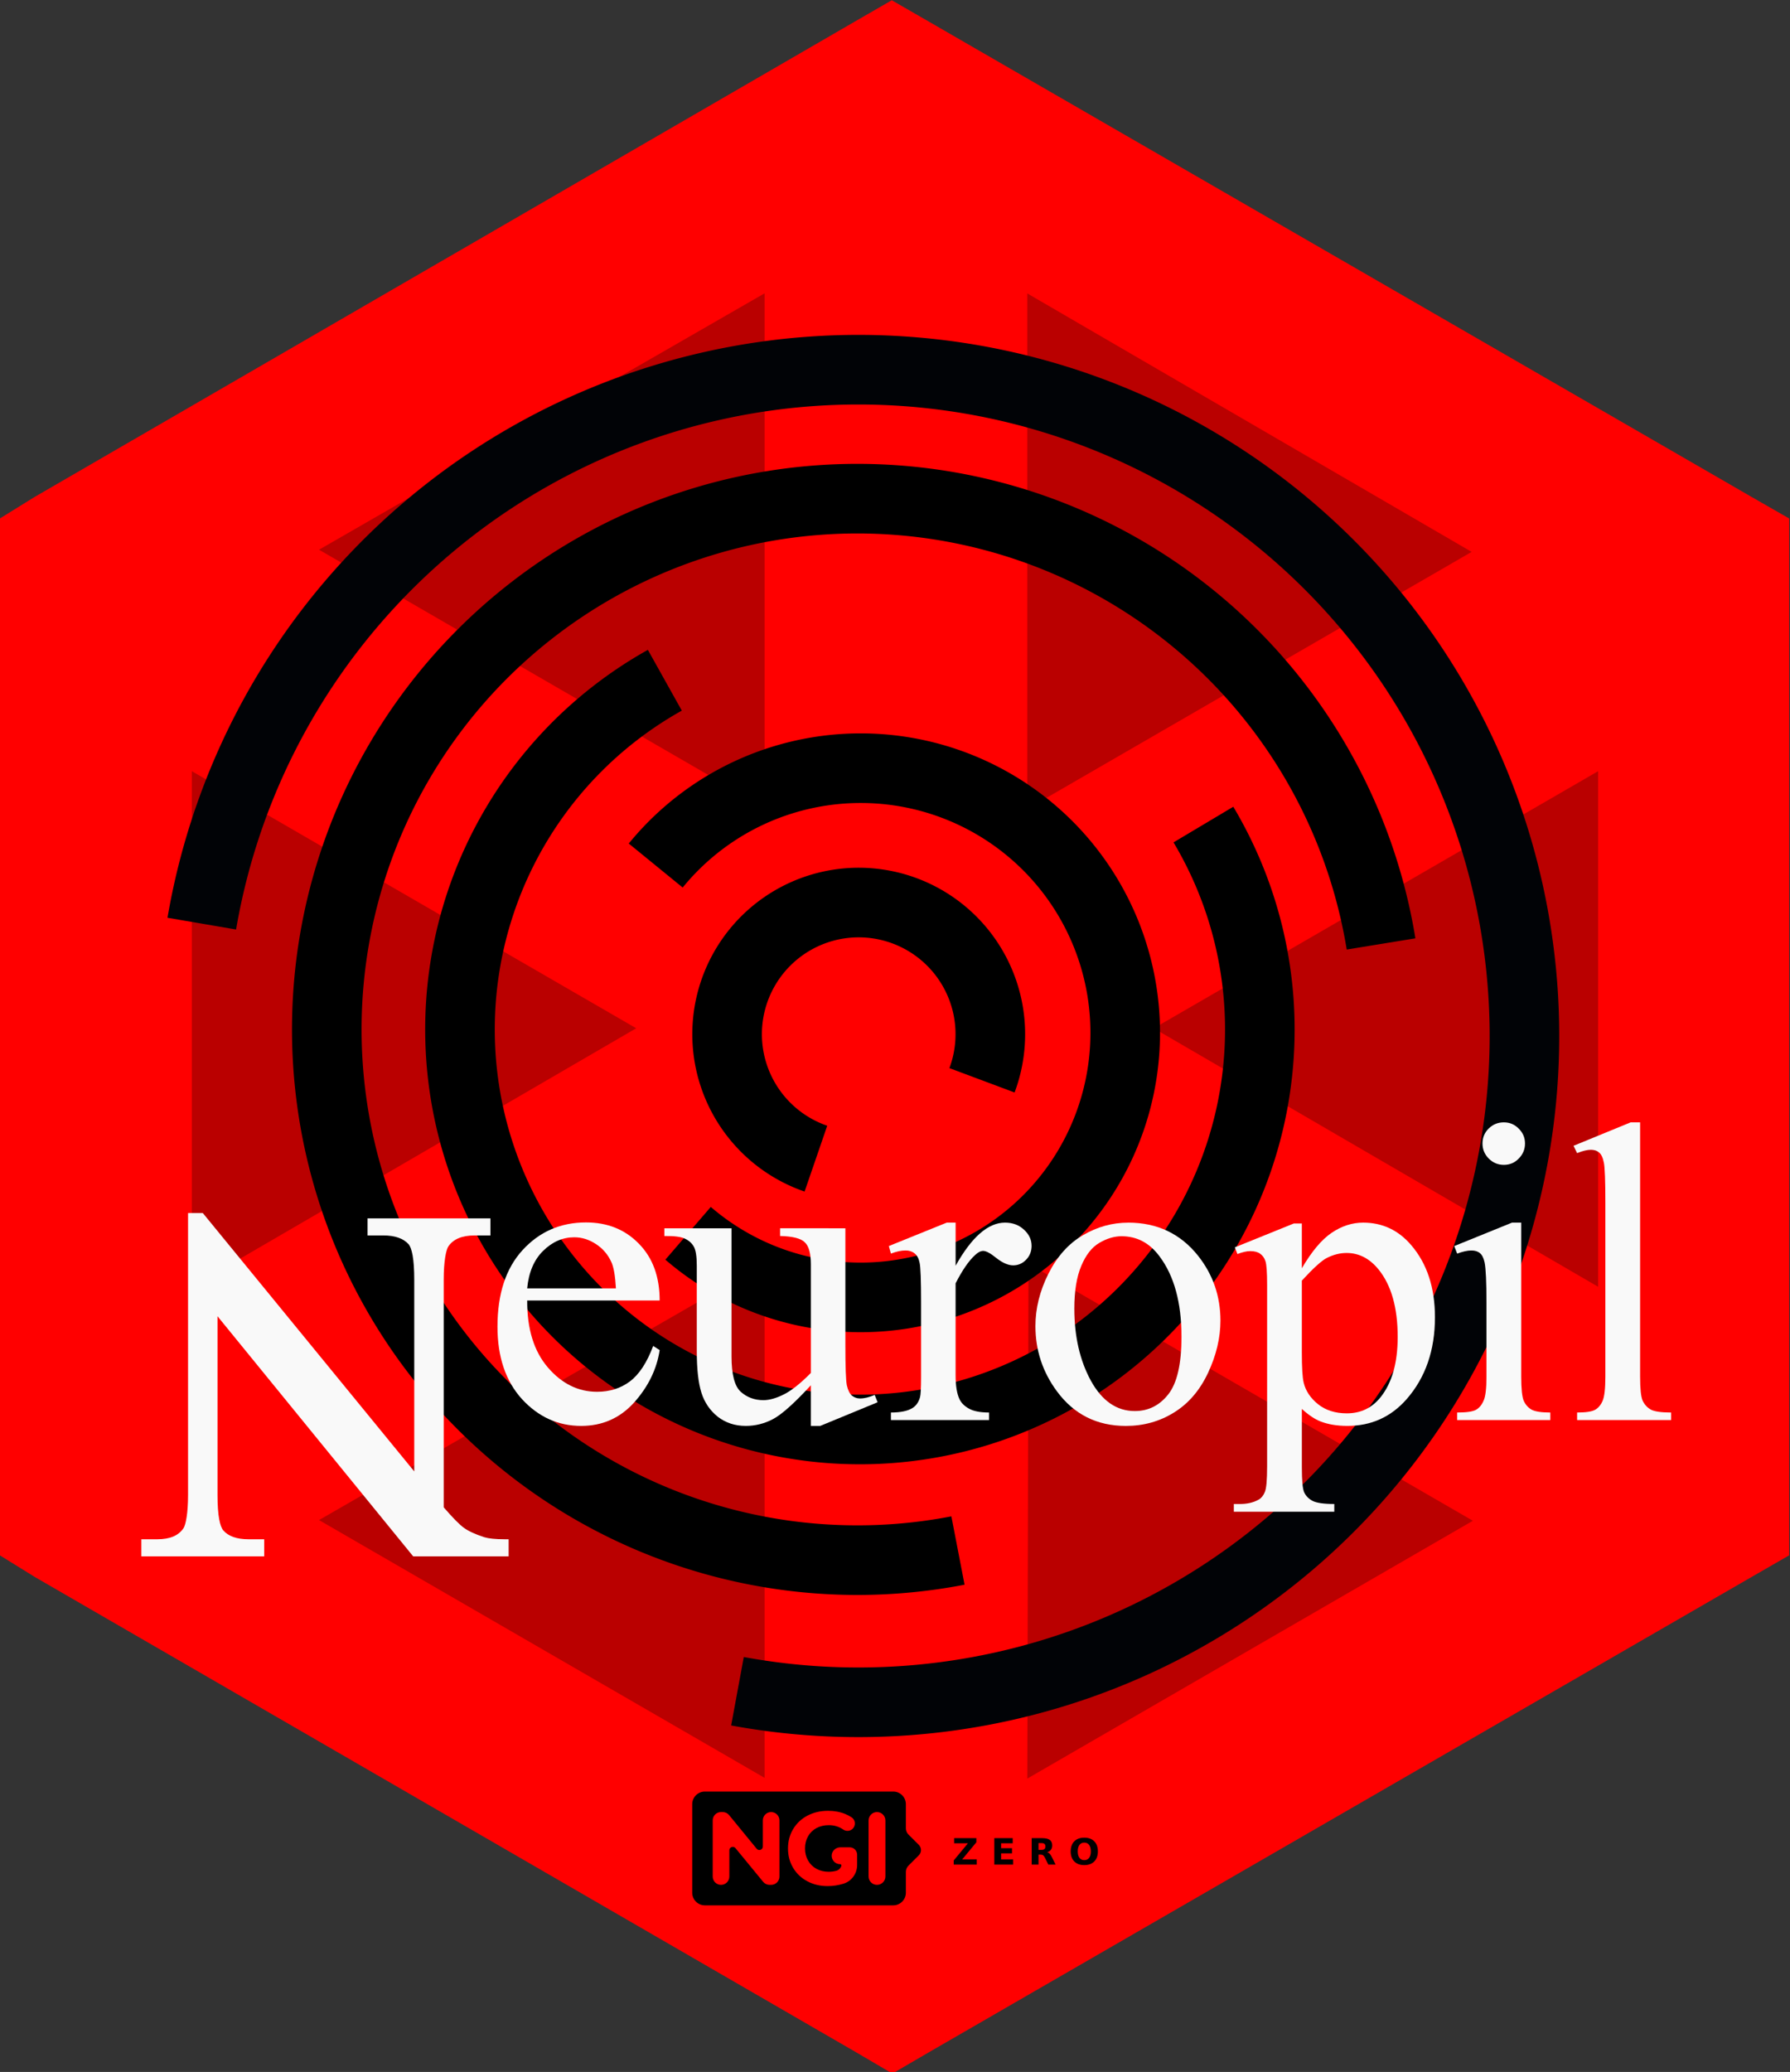
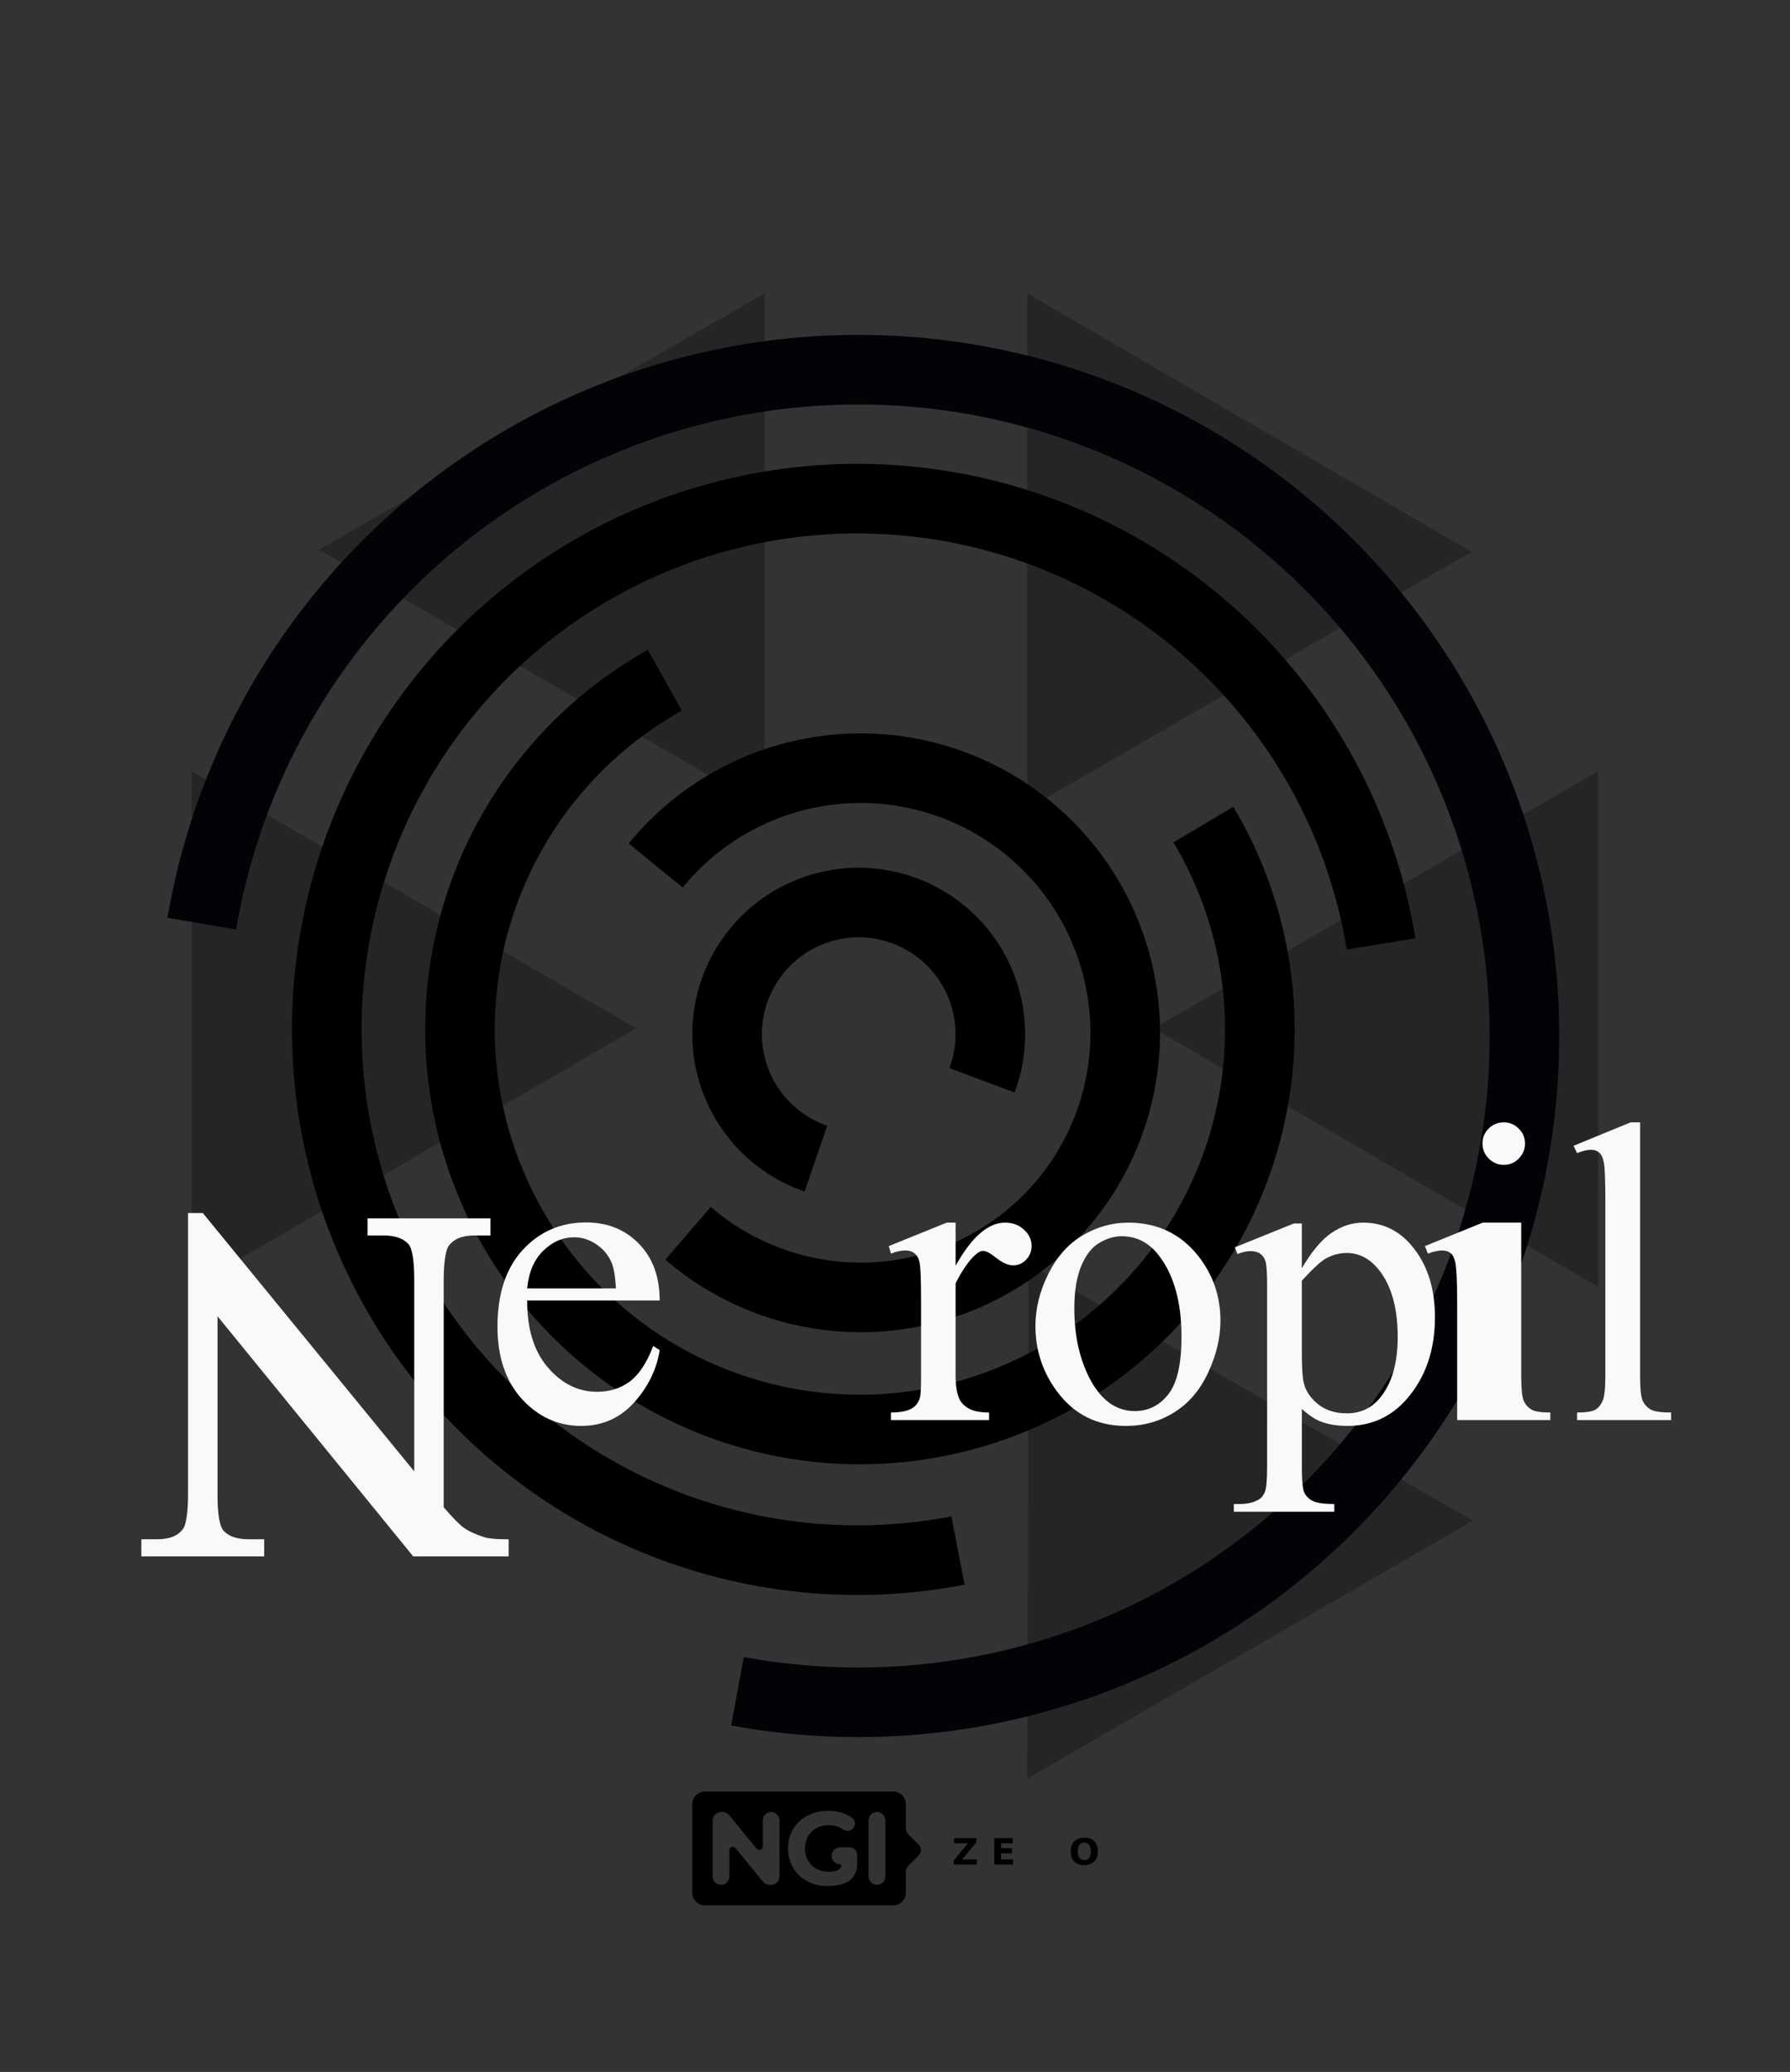
<svg xmlns="http://www.w3.org/2000/svg" xmlns:ns1="http://sodipodi.sourceforge.net/DTD/sodipodi-0.dtd" xmlns:ns2="http://www.inkscape.org/namespaces/inkscape" xmlns:xlink="http://www.w3.org/1999/xlink" width="43.9mm" height="50.8mm" viewBox="0 0 43.9 50.8" version="1.1" id="svg5" ns1:docname="neuropil.hex.svg" ns2:version="1.3.2 (091e20ef0f, 2023-11-25)" xml:space="preserve">
  <rect x="0" y="0" width="43.9" height="50.8" fill="#333333" stroke="none" />
  <ns1:namedview id="namedview8" pagecolor="#ffffff" bordercolor="#666666" borderopacity="1.0" ns2:pageshadow="2" ns2:pageopacity="0.0" ns2:pagecheckerboard="0" ns2:document-units="mm" showgrid="false" fit-margin-top="0" fit-margin-left="0" fit-margin-right="0" fit-margin-bottom="0" ns2:zoom="2.8284271" ns2:cx="80.610173" ns2:cy="86.974134" ns2:window-width="1143" ns2:window-height="1390" ns2:window-x="0" ns2:window-y="0" ns2:window-maximized="0" ns2:current-layer="svg5" ns2:showpageshadow="2" ns2:deskcolor="#d1d1d1" showguides="false" />
  <defs id="defs2">
    <linearGradient gradientUnits="userSpaceOnUse" y2="161.629" x2="79.058" y1="157.91" x1="100.54" id="linearGradient884" xlink:href="#linearGradient880" />
    <linearGradient id="linearGradient880">
      <stop id="stop876" offset="0" style="stop-color:#784421;stop-opacity:1;" />
      <stop id="stop878" offset="1" style="stop-color:#784421;stop-opacity:0;" />
    </linearGradient>
    <linearGradient gradientUnits="userSpaceOnUse" y2="187.636" x2="162.188" y1="188.576" x1="188.859" id="linearGradient1106" xlink:href="#linearGradient880" />
    <linearGradient gradientUnits="userSpaceOnUse" y2="208.925" x2="-1.883" y1="261.788" x1="-1.883" id="linearGradient1408-6" xlink:href="#linearGradient1406" />
    <linearGradient id="linearGradient1406">
      <stop id="stop1402" offset="0" style="stop-color:#000000;stop-opacity:1;" />
      <stop id="stop1404" offset="1" style="stop-color:#000000;stop-opacity:0;" />
    </linearGradient>
    <radialGradient gradientUnits="userSpaceOnUse" gradientTransform="matrix(1,0,0,1.464,0,-64.581)" r="56.134" fy="127.046" fx="140.49" cy="127.046" cx="140.49" id="radialGradient1608" xlink:href="#linearGradient1606" />
    <linearGradient id="linearGradient1606">
      <stop id="stop1602" offset="0" style="stop-color:#fdbc5c;stop-opacity:1" />
      <stop id="stop1604" offset="1" style="stop-color:#fdd08c;stop-opacity:0;" />
    </linearGradient>
    <linearGradient gradientUnits="userSpaceOnUse" y2="276.31" y1="233.23" x2="529.53" x1="479.79" id="d">
      <stop id="stop16254" stop-color="#fff" offset="0" />
      <stop id="stop16256" stop-opacity="0" stop-color="#fff" offset="1" />
    </linearGradient>
    <clipPath id="c">
      <path id="path16259" fill="#009688" fill-rule="evenodd" d="m 503.51,222.01 c -20.04,0 -36.286,16.246 -36.286,36.286 0,1.925 0.151,3.814 0.44,5.657 1.402,6.762 6.687,9.389 6.687,9.389 1.108,0.908 2.484,1.836 4.073,2.752 l -0.13,-0.004 c 0,0 3.331,18.563 9.444,18.41 4.622,-0.116 8.25,-9.453 14.128,-9.265 5.872,0.188 8.256,9.151 14.1,9.213 3.374,0.036 6.307,-5.744 8.16,-10.528 0.586,-0.12 1.17,-0.25 1.749,-0.392 5.556,5.254 18.398,10.599 23.87,12.412 a 0.533,0.533 0 0 0 0.177,-0.14 c 1.396,-1.82 -7.954,-16.01 -12.983,-23.372 a 36.17,36.17 0 0 0 2.856,-14.132 c 0,-20.04 -16.246,-36.286 -36.286,-36.286 z" />
    </clipPath>
    <filter color-interpolation-filters="sRGB" height="1.127" width="1.114" y="-0.064" x="-0.057" id="b">
      <feGaussianBlur id="feGaussianBlur16262" stdDeviation="7.406" />
    </filter>
    <filter color-interpolation-filters="sRGB" height="1.071" width="1.073" y="-0.036" x="-0.036" id="a">
      <feGaussianBlur id="feGaussianBlur16265" stdDeviation="1.279" />
    </filter>
    <clipPath clipPathUnits="userSpaceOnUse" id="clipPath80613">
      <polygon points="39.346,136.825 96.715,169.921 99.273,171.419 101.853,169.921 159.319,136.825 161.938,135.321 161.938,132.309 161.938,66.116 161.938,63.104 159.308,61.6 101.841,28.504 99.234,27.006 96.629,28.504 39.347,61.6 36.911,63.104 36.911,66.116 36.911,132.309 36.911,135.321 " id="polygon80615" style="fill:#77889b;fill-opacity:1" transform="matrix(1.478,0,0,1.478,81.707,-272.071)" />
    </clipPath>
    <linearGradient xlink:href="#linearGradient5562" id="linearGradient5384" gradientUnits="userSpaceOnUse" gradientTransform="translate(70.65,-1055.151)" x1="200.597" y1="351.411" x2="290.087" y2="506.188" />
    <linearGradient id="linearGradient5562">
      <stop style="stop-color:#699ad7;stop-opacity:1" offset="0" id="stop5564" />
      <stop id="stop5566" offset="0.243" style="stop-color:#7eb1dd;stop-opacity:1" />
      <stop style="stop-color:#7ebae4;stop-opacity:1" offset="1" id="stop5568" />
    </linearGradient>
    <linearGradient xlink:href="#linearGradient5053" id="linearGradient5386" gradientUnits="userSpaceOnUse" gradientTransform="translate(864.696,-1491.341)" x1="-584.199" y1="782.336" x2="-496.297" y2="937.714" />
    <linearGradient id="linearGradient5053">
      <stop style="stop-color:#415e9a;stop-opacity:1" offset="0" id="stop5055" />
      <stop id="stop5057" offset="0.232" style="stop-color:#4a6baf;stop-opacity:1" />
      <stop style="stop-color:#5277c3;stop-opacity:1" offset="1" id="stop5059" />
    </linearGradient>
    <linearGradient xlink:href="#linearGradient1407" id="linearGradient1409" x1="-171.066" y1="270.244" x2="-129.897" y2="203.396" gradientUnits="userSpaceOnUse" />
    <linearGradient id="linearGradient1407">
      <stop style="stop-color:#264d82;stop-opacity:1" offset="0" id="stop1403" />
      <stop style="stop-color:#56a4d7;stop-opacity:1" offset="1" id="stop1405" />
    </linearGradient>
    <filter style="color-interpolation-filters:sRGB" ns2:label="Drop Shadow" id="filter87" x="-0.618" y="-0.618" width="2.366" height="2.366">
      <feFlood result="flood" in="SourceGraphic" flood-opacity="0.498" flood-color="rgb(0,0,0)" id="feFlood86" />
      <feGaussianBlur result="blur" in="SourceGraphic" stdDeviation="2" id="feGaussianBlur86" />
      <feOffset result="offset" in="blur" dx="1" dy="1" id="feOffset86" />
      <feComposite result="comp1" operator="in" in="flood" in2="offset" id="feComposite86" />
      <feComposite result="comp2" operator="over" in="SourceGraphic" in2="comp1" id="feComposite87" />
    </filter>
    <filter style="color-interpolation-filters:sRGB" ns2:label="Drop Shadow" id="filter89" x="-0.618" y="-0.618" width="2.366" height="2.366">
      <feFlood result="flood" in="SourceGraphic" flood-opacity="0.498" flood-color="rgb(0,0,0)" id="feFlood87" />
      <feGaussianBlur result="blur" in="SourceGraphic" stdDeviation="2" id="feGaussianBlur87" />
      <feOffset result="offset" in="blur" dx="1" dy="1" id="feOffset87" />
      <feComposite result="comp1" operator="in" in="flood" in2="offset" id="feComposite88" />
      <feComposite result="comp2" operator="over" in="SourceGraphic" in2="comp1" id="feComposite89" />
    </filter>
    <filter style="color-interpolation-filters:sRGB" ns2:label="Drop Shadow" id="filter91" x="-0.618" y="-0.618" width="2.366" height="2.366">
      <feFlood result="flood" in="SourceGraphic" flood-opacity="0.498" flood-color="rgb(0,0,0)" id="feFlood89" />
      <feGaussianBlur result="blur" in="SourceGraphic" stdDeviation="2" id="feGaussianBlur89" />
      <feOffset result="offset" in="blur" dx="1" dy="1" id="feOffset89" />
      <feComposite result="comp1" operator="in" in="flood" in2="offset" id="feComposite90" />
      <feComposite result="comp2" operator="over" in="SourceGraphic" in2="comp1" id="feComposite91" />
    </filter>
    <filter style="color-interpolation-filters:sRGB" ns2:label="Drop Shadow" id="filter93" x="-0.618" y="-0.618" width="2.366" height="2.366">
      <feFlood result="flood" in="SourceGraphic" flood-opacity="0.498" flood-color="rgb(0,0,0)" id="feFlood91" />
      <feGaussianBlur result="blur" in="SourceGraphic" stdDeviation="2" id="feGaussianBlur91" />
      <feOffset result="offset" in="blur" dx="1" dy="1" id="feOffset91" />
      <feComposite result="comp1" operator="in" in="flood" in2="offset" id="feComposite92" />
      <feComposite result="comp2" operator="over" in="SourceGraphic" in2="comp1" id="feComposite93" />
    </filter>
    <filter style="color-interpolation-filters:sRGB" ns2:label="Drop Shadow" id="filter107" x="-0.24" y="-0.855" width="1.544" height="2.888">
      <feFlood result="flood" in="SourceGraphic" flood-opacity="0.498" flood-color="rgb(0,0,0)" id="feFlood106" />
      <feGaussianBlur result="blur" in="SourceGraphic" stdDeviation="2" id="feGaussianBlur106" />
      <feOffset result="offset" in="blur" dx="1" dy="1" id="feOffset106" />
      <feComposite result="comp1" operator="in" in="flood" in2="offset" id="feComposite106" />
      <feComposite result="comp2" operator="over" in="SourceGraphic" in2="comp1" id="feComposite107" />
    </filter>
    <filter style="color-interpolation-filters:sRGB" ns2:label="Drop Shadow" id="filter31" x="-0.031" y="-0.164" width="1.073" height="1.418">
      <feFlood result="flood" in="SourceGraphic" flood-opacity="0.639" flood-color="rgb(0,0,0)" id="feFlood30" />
      <feGaussianBlur result="blur" in="SourceGraphic" stdDeviation="1.646" id="feGaussianBlur30" />
      <feOffset result="offset" in="blur" dx="1.293" dy="2.148" id="feOffset30" />
      <feComposite result="comp1" operator="in" in="flood" in2="offset" id="feComposite30" />
      <feComposite result="comp2" operator="over" in="SourceGraphic" in2="comp1" id="feComposite31" />
    </filter>
  </defs>
  <g id="g44" transform="matrix(0.028,0,0,-0.028,252.693,71.623)" />
  <path style="fill:#000000;stroke-width:0.318" id="path12-3" d="" />
-   <polygon points="39.347,61.6 36.911,63.104 36.911,66.116 36.911,132.309 36.911,135.321 39.346,136.825 96.715,169.921 99.273,171.419 101.853,169.921 159.319,136.825 161.938,135.321 161.938,132.309 161.938,66.116 161.938,63.104 159.308,61.6 101.841,28.504 99.234,27.006 96.629,28.504 " id="polygon12" style="fill:#ff0000;fill-opacity:1" transform="matrix(0.351,0,0,0.352,-12.96,-9.5)" ns2:label="Hexagon" />
  <g id="g9" transform="translate(5.107,-56.455)" style="fill:#000000;stroke:none;opacity:0.273">
    <path style="fill:#000000;stroke:none;stroke-width:0.468;stroke-linecap:butt;stroke-linejoin:miter;stroke-miterlimit:4;stroke-dasharray:none;stroke-opacity:1" d="m -0.402,75.363 10.898,6.303 -10.898,6.337 z" id="path31571" ns2:label="triangle" />
    <path style="fill:#000000;stroke:none;stroke-width:0.468;stroke-linecap:butt;stroke-linejoin:miter;stroke-miterlimit:4;stroke-dasharray:none;stroke-opacity:1" d="M 34.087,75.363 23.189,81.667 34.087,88.004 Z" id="path31573" ns2:label="triangle" />
    <path style="fill:#000000;stroke:none;stroke-width:0.468;stroke-linecap:butt;stroke-linejoin:miter;stroke-miterlimit:4;stroke-dasharray:none;stroke-opacity:1" d="m 31.015,93.741 -10.898,-6.303 -0.029,12.624 z" id="path31575" ns2:label="triangle" />
-     <path style="fill:#000000;stroke:none;stroke-width:0.468;stroke-linecap:butt;stroke-linejoin:miter;stroke-miterlimit:4;stroke-dasharray:none;stroke-opacity:1" d="M 13.644,100.044 V 87.437 L 2.717,93.724 Z" id="path31577" ns2:label="triangle" />
    <path style="fill:#000000;stroke:none;stroke-width:0.468;stroke-linecap:butt;stroke-linejoin:miter;stroke-miterlimit:4;stroke-dasharray:none;stroke-opacity:1" d="M 13.644,76.254 V 63.647 L 2.717,69.933 Z" id="path31579" ns2:label="triangle" />
    <path style="fill:#000000;stroke:none;stroke-width:0.468;stroke-linecap:butt;stroke-linejoin:miter;stroke-miterlimit:4;stroke-dasharray:none;stroke-opacity:1" d="M 20.087,76.289 30.985,69.986 20.087,63.649 Z" id="path31581" ns2:label="triangle" />
  </g>
  <g id="g13" transform="matrix(0.742,0,0,0.742,29.536,22.804)">
    <path style="fill:none;fill-opacity:1;stroke:#000000;stroke-width:2.3;stroke-dasharray:none;stroke-opacity:1" id="path40" ns1:type="arc" ns1:cx="-11.383224" ns1:cy="3.2831805" ns1:rx="13.218581" ns1:ry="13.218581" ns1:start="5.7454916" ns1:end="4.2028554" ns1:arc-type="arc" d="M -0.03,-3.487 A 13.219,13.219 0 0 1 -0.84,11.256 13.219,13.219 0 0 1 -14.804,16.051 13.219,13.219 0 0 1 -24.501,4.916 13.219,13.219 0 0 1 -17.831,-8.256" ns1:open="true" />
    <path style="fill:none;fill-opacity:1;stroke:#000000;stroke-width:2.3;stroke-dasharray:none;stroke-opacity:1" id="path10" ns1:type="arc" ns1:cx="6.1379895" ns1:cy="10.226851" ns1:rx="17.537373" ns1:ry="17.537373" ns1:start="5.8306852" ns1:end="4.2888001" ns1:arc-type="arc" d="M 21.91,2.559 A 17.537,17.537 0 0 1 19.173,21.959 17.537,17.537 0 0 1 0.168,26.717 17.537,17.537 0 0 1 -11.387,10.895 17.537,17.537 0 0 1 -1.07,-5.761" ns1:open="true" transform="rotate(105)" />
    <path style="fill:none;fill-opacity:1;stroke:#000000;stroke-width:2.3;stroke-dasharray:none;stroke-opacity:1" id="path11" ns1:type="arc" ns1:cx="-0.21866752" ns1:cy="-11.851822" ns1:rx="8.7434177" ns1:ry="8.7434177" ns1:start="5.6686231" ns1:end="4.1244054" ns1:arc-type="arc" d="m 6.925,-16.893 a 8.743,8.743 0 0 1 0.217,9.761 8.743,8.743 0 0 1 -8.961,3.876 8.743,8.743 0 0 1 -6.965,-6.842 8.743,8.743 0 0 1 3.716,-9.029" ns1:open="true" transform="rotate(-105.58)" />
    <path style="fill:none;fill-opacity:1;stroke:#000000;stroke-width:2.3;stroke-dasharray:none;stroke-opacity:1" id="path12" ns1:type="arc" ns1:cx="11.276163" ns1:cy="3.893851" ns1:rx="4.3500414" ns1:ry="4.3500414" ns1:start="5.6686231" ns1:end="4.1244054" ns1:arc-type="arc" d="M 14.83,1.386 A 4.35,4.35 0 0 1 14.938,6.242 4.35,4.35 0 0 1 10.48,8.17 4.35,4.35 0 0 1 7.015,4.766 4.35,4.35 0 0 1 8.863,0.274" ns1:open="true" transform="rotate(144.194)" />
    <path style="fill:none;fill-opacity:1;stroke:#010306;stroke-width:2.3;stroke-dasharray:none;stroke-opacity:1" id="path13" ns1:type="arc" ns1:cx="5.6114769" ns1:cy="-10.560514" ns1:rx="22.016653" ns1:ry="22.016653" ns1:start="5.6672422" ns1:end="4.1094471" ns1:arc-type="arc" d="M 23.582,-23.28 A 22.017,22.017 0 0 1 24.202,1.235 22.017,22.017 0 0 1 1.757,11.116 22.017,22.017 0 0 1 -15.905,-5.896 22.017,22.017 0 0 1 -6.873,-28.695" ns1:open="true" transform="rotate(-135)" />
  </g>
  <g id="g10" transform="matrix(0.366,0,0,0.366,-36.25,8.895)" style="fill:#f9f9f9;stroke:none">
    <g id="g11" transform="translate(-0.527,-3.924)">
      <path style="font-size:28.722px;line-height:1.25;font-family:'Times New Roman';-inkscape-font-specification:'Times New Roman, ';fill:#f9f9f9;stroke:none;stroke-width:0.318" d="m 209.472,54.806 v 17.039 q 0,1.206 0.168,1.599 0.182,0.393 0.547,0.603 0.365,0.196 1.36,0.196 v 0.505 h -6.297 V 74.243 q 0.884,0 1.206,-0.182 0.323,-0.182 0.505,-0.603 0.182,-0.421 0.182,-1.613 v -11.668 q 0,-2.174 -0.098,-2.665 -0.098,-0.505 -0.323,-0.687 -0.21,-0.182 -0.547,-0.182 -0.365,0 -0.926,0.224 l -0.238,-0.491 3.829,-1.571 z" id="path9" />
-       <path style="font-size:28.722px;line-height:1.25;font-family:'Times New Roman';-inkscape-font-specification:'Times New Roman, ';fill:#f9f9f9;stroke:none;stroke-width:0.318" d="m 201.506,61.523 v 10.322 q 0,1.206 0.168,1.613 0.182,0.393 0.519,0.589 0.351,0.196 1.262,0.196 v 0.505 h -6.241 V 74.243 q 0.94,0 1.262,-0.182 0.323,-0.182 0.505,-0.603 0.196,-0.421 0.196,-1.613 V 66.895 q 0,-2.09 -0.126,-2.707 -0.098,-0.449 -0.309,-0.617 -0.21,-0.182 -0.575,-0.182 -0.393,0 -0.954,0.21 l -0.196,-0.505 3.871,-1.571 z" id="path8" />
+       <path style="font-size:28.722px;line-height:1.25;font-family:'Times New Roman';-inkscape-font-specification:'Times New Roman, ';fill:#f9f9f9;stroke:none;stroke-width:0.318" d="m 201.506,61.523 v 10.322 q 0,1.206 0.168,1.613 0.182,0.393 0.519,0.589 0.351,0.196 1.262,0.196 v 0.505 h -6.241 V 74.243 V 66.895 q 0,-2.09 -0.126,-2.707 -0.098,-0.449 -0.309,-0.617 -0.21,-0.182 -0.575,-0.182 -0.393,0 -0.954,0.21 l -0.196,-0.505 3.871,-1.571 z" id="path8" />
      <path style="font-size:28.722px;line-height:1.25;font-family:'Times New Roman';-inkscape-font-specification:'Times New Roman, ';fill:#f9f9f9;stroke:none;stroke-width:0.318" d="m 200.342,54.806 q 0.589,0 0.996,0.421 0.421,0.407 0.421,0.996 0,0.589 -0.421,1.01 -0.407,0.421 -0.996,0.421 -0.589,0 -1.01,-0.421 -0.421,-0.421 -0.421,-1.01 0,-0.589 0.407,-0.996 0.421,-0.421 1.024,-0.421 z" id="path7" />
      <path style="font-size:28.722px;line-height:1.25;font-family:'Times New Roman';-inkscape-font-specification:'Times New Roman, ';fill:#f9f9f9;stroke:none;stroke-width:0.318" d="m 182.317,63.178 3.955,-1.599 h 0.533 v 3.001 q 0.996,-1.697 1.991,-2.37 1.01,-0.687 2.118,-0.687 1.935,0 3.226,1.515 1.585,1.851 1.585,4.824 0,3.324 -1.907,5.497 -1.571,1.781 -3.955,1.781 -1.038,0 -1.795,-0.295 -0.561,-0.21 -1.262,-0.841 v 3.913 q 0,1.318 0.154,1.669 0.168,0.365 0.561,0.575 0.407,0.21 1.459,0.21 v 0.519 h -6.732 v -0.519 h 0.351 q 0.771,0.014 1.318,-0.295 0.266,-0.154 0.407,-0.505 0.154,-0.337 0.154,-1.739 V 65.689 q 0,-1.248 -0.112,-1.585 -0.112,-0.337 -0.365,-0.505 -0.238,-0.168 -0.659,-0.168 -0.337,0 -0.855,0.196 z m 4.488,2.23 v 4.796 q 0,1.557 0.126,2.048 0.196,0.813 0.954,1.43 0.771,0.617 1.935,0.617 1.402,0 2.272,-1.094 1.136,-1.43 1.136,-4.025 0,-2.945 -1.29,-4.53 -0.898,-1.094 -2.132,-1.094 -0.673,0 -1.332,0.337 -0.505,0.252 -1.669,1.515 z" id="path6" />
      <path style="font-size:28.722px;line-height:1.25;font-family:'Times New Roman';-inkscape-font-specification:'Times New Roman, ';fill:#f9f9f9;stroke:none;stroke-width:0.318" d="m 175.165,61.523 q 2.917,0 4.684,2.216 1.501,1.893 1.501,4.348 0,1.725 -0.827,3.492 -0.827,1.767 -2.286,2.665 -1.444,0.898 -3.226,0.898 -2.903,0 -4.614,-2.314 -1.444,-1.949 -1.444,-4.376 0,-1.767 0.87,-3.506 0.884,-1.753 2.314,-2.58 1.43,-0.841 3.029,-0.841 z m -0.435,0.912 q -0.743,0 -1.501,0.449 -0.743,0.435 -1.206,1.543 -0.463,1.108 -0.463,2.847 0,2.805 1.108,4.838 1.122,2.034 2.945,2.034 1.36,0 2.244,-1.122 0.884,-1.122 0.884,-3.857 0,-3.422 -1.473,-5.385 -0.996,-1.346 -2.538,-1.346 z" id="path5" />
      <path style="font-size:28.722px;line-height:1.25;font-family:'Times New Roman';-inkscape-font-specification:'Times New Roman, ';fill:#f9f9f9;stroke:none;stroke-width:0.318" d="m 163.605,61.523 v 2.889 q 1.613,-2.889 3.31,-2.889 0.771,0 1.276,0.477 0.505,0.463 0.505,1.08 0,0.547 -0.365,0.926 -0.365,0.379 -0.87,0.379 -0.491,0 -1.108,-0.477 -0.603,-0.491 -0.898,-0.491 -0.252,0 -0.547,0.28 -0.631,0.575 -1.304,1.893 v 6.157 q 0,1.066 0.266,1.613 0.182,0.379 0.645,0.631 0.463,0.252 1.332,0.252 v 0.505 h -6.577 V 74.243 q 0.982,0 1.459,-0.309 0.351,-0.224 0.491,-0.715 0.07,-0.238 0.07,-1.36 v -4.979 q 0,-2.244 -0.098,-2.665 -0.084,-0.435 -0.337,-0.631 -0.238,-0.196 -0.603,-0.196 -0.435,0 -0.982,0.21 l -0.14,-0.505 3.885,-1.571 z" id="path4" />
-       <path style="font-size:28.722px;line-height:1.25;font-family:'Times New Roman';-inkscape-font-specification:'Times New Roman, ';fill:#f9f9f9;stroke:none;stroke-width:0.318" d="m 156.218,61.902 v 7.783 q 0,2.23 0.098,2.735 0.112,0.491 0.337,0.687 0.238,0.196 0.547,0.196 0.435,0 0.982,-0.238 l 0.196,0.491 -3.843,1.585 h -0.631 v -2.721 q -1.655,1.795 -2.524,2.258 -0.87,0.463 -1.837,0.463 -1.08,0 -1.879,-0.617 -0.785,-0.631 -1.094,-1.613 -0.309,-0.982 -0.309,-2.777 v -5.736 q 0,-0.912 -0.196,-1.262 -0.196,-0.351 -0.589,-0.533 -0.379,-0.196 -1.388,-0.182 v -0.519 h 4.502 v 8.597 q 0,1.795 0.617,2.356 0.631,0.561 1.515,0.561 0.603,0 1.36,-0.379 0.771,-0.379 1.823,-1.444 v -7.279 q 0,-1.094 -0.407,-1.473 -0.393,-0.393 -1.655,-0.421 v -0.519 z" id="path3" />
      <path style="font-size:28.722px;line-height:1.25;font-family:'Times New Roman';-inkscape-font-specification:'Times New Roman, ';fill:#f9f9f9;stroke:none;stroke-width:0.318" d="m 134.897,66.74 q -0.014,2.861 1.388,4.488 1.402,1.627 3.296,1.627 1.262,0 2.188,-0.687 0.94,-0.701 1.571,-2.384 l 0.435,0.28 q -0.295,1.921 -1.711,3.506 -1.416,1.571 -3.548,1.571 -2.314,0 -3.969,-1.795 -1.641,-1.809 -1.641,-4.852 0,-3.296 1.683,-5.133 1.697,-1.851 4.249,-1.851 2.16,0 3.548,1.43 1.388,1.416 1.388,3.801 z m 0,-0.813 h 5.946 q -0.07,-1.234 -0.295,-1.739 -0.351,-0.785 -1.052,-1.234 -0.687,-0.449 -1.444,-0.449 -1.164,0 -2.09,0.912 -0.912,0.898 -1.066,2.51 z" id="text1" />
      <path id="path2" style="color:#000000;-inkscape-font-specification:'Times New Roman, ';fill:#f9f9f9;stroke:none;-inkscape-stroke:none" d="m 112.172,60.879 v 18.899 c 0,1.22 -0.157,2 -0.311,2.225 -0.334,0.482 -0.886,0.732 -1.766,0.732 h -1.053 v 1.145 h 8.232 v -1.145 h -1.035 c -0.822,0 -1.367,-0.21 -1.705,-0.594 l -0.002,-0.002 c -0.091,-0.101 -0.204,-0.355 -0.275,-0.754 -0.072,-0.399 -0.111,-0.938 -0.111,-1.607 V 67.795 l 13.111,16.084 h 6.397 v -1.145 h -0.272 c -0.625,0 -1.084,-0.053 -1.349,-0.135 -0.625,-0.201 -1.085,-0.418 -1.373,-0.629 h -0.002 l -0.002,-0.002 c -0.281,-0.199 -0.76,-0.686 -1.353,-1.373 V 65.338 c 0,-1.221 0.159,-2.001 0.313,-2.225 0.333,-0.48 0.89,-0.731 1.781,-0.731 h 1.036 v -1.144 h -8.233 v 1.144 h 1.053 c 0.809,0 1.353,0.208 1.703,0.594 0.087,0.101 0.197,0.355 0.266,0.754 0.069,0.4 0.107,0.938 0.107,1.608 V 78.188 L 113.159,60.879 Z" />
    </g>
  </g>
  <g id="g77" transform="matrix(0.028,0,0,-0.028,16.58,47.112)" ns2:label="NGI Zero logo">
    <g id="g65" ns2:label="NGI">
      <path id="path63" style="fill:#000000;fill-opacity:1;stroke:none;stroke-width:1" d="m 25.229,113.812 c -6.079,0 -11.058,-4.98 -11.058,-11.058 V 25.238 c 0,-6.079 4.979,-11.058 11.058,-11.058 H 190.267 c 6.078,0 11.039,4.98 11.039,11.058 v 18.258 c 0,2.022 0.802,3.96 2.234,5.391 l 9.101,9.101 c 2.54,2.539 2.528,6.644 -0.019,9.175 l -9.064,9.027 c -1.44,1.431 -2.252,3.379 -2.252,5.409 v 21.156 c 0,6.078 -4.961,11.058 -11.039,11.058 z M 133.113,96.957 c 5.585,0 10.659,-0.943 15.212,-2.824 1.974,-0.816 3.801,-1.799 5.501,-2.935 3.604,-2.407 3.794,-7.708 0.314,-10.449 -2.233,-1.759 -5.413,-1.778 -7.754,-0.166 -3.685,2.538 -7.872,3.803 -12.553,3.803 -4.068,0 -7.68,-0.85 -10.836,-2.548 -3.158,-1.702 -5.605,-4.103 -7.366,-7.2 -1.761,-3.096 -2.658,-6.646 -2.658,-10.652 0,-3.947 0.897,-7.463 2.658,-10.56 1.761,-3.096 4.202,-5.507 7.329,-7.237 3.126,-1.73 6.682,-2.603 10.689,-2.603 2.329,0 4.535,0.284 6.609,0.831 2.206,0.582 3.883,2.232 4.541,4.32 0.232,0.74 -0.332,1.495 -1.108,1.495 -4.237,0 -7.644,3.587 -7.366,7.883 0.254,3.92 3.695,6.886 7.624,6.886 h 7.273 c 0.066,0 0.139,-0.019 0.203,-0.019 0.066,0.002 0.121,0.019 0.184,0.019 h 0.517 c 3.583,0 6.48,-2.916 6.48,-6.498 v -9.046 c 0,-7.437 -4.785,-14.099 -11.889,-16.301 -0.047,-0.009 -0.085,-0.019 -0.129,-0.038 -4.554,-1.396 -9.14,-2.086 -13.753,-2.086 -6.618,0 -12.569,1.404 -17.851,4.228 -5.282,2.823 -9.419,6.732 -12.424,11.741 -3.005,5.009 -4.504,10.669 -4.504,16.984 0,6.313 1.499,11.976 4.504,16.984 3.005,5.009 7.172,8.937 12.516,11.759 5.34,2.823 11.357,4.227 18.036,4.227 z M 39.407,95.868 h 1.458 c 2.184,0 4.247,-0.987 5.63,-2.677 L 70.642,63.728 c 1.802,-2.202 5.372,-0.943 5.372,1.901 v 22.947 c 0,4.024 3.25,7.292 7.273,7.292 4.024,0 7.292,-3.268 7.292,-7.292 V 39.397 c 0,-4.023 -3.268,-7.273 -7.292,-7.273 h -1.366 c -2.181,0 -4.246,0.973 -5.63,2.658 L 52.052,64.282 c -1.804,2.197 -5.372,0.923 -5.372,-1.92 V 39.397 c 0,-4.023 -3.25,-7.273 -7.274,-7.273 -4.023,0 -7.292,3.25 -7.292,7.273 v 49.179 c 0,4.024 3.269,7.292 7.292,7.292 z m 136.59,0 c 4.074,0 7.384,-3.31 7.384,-7.384 V 39.489 c 0,-4.074 -3.31,-7.366 -7.384,-7.366 -4.074,0 -7.366,3.292 -7.366,7.366 v 48.995 c 0,4.074 3.292,7.384 7.366,7.384 z" ns2:label="tag" />
    </g>
    <g aria-label="Z E R O" transform="scale(1,-1)" style="font-variant:normal;font-weight:600;font-stretch:normal;font-size:31.76px;font-family:'Montserrat SemiBold';-inkscape-font-specification:Montserrat-SemiBold;font-variant-ligatures:normal;font-variant-caps:normal;font-variant-numeric:normal;font-feature-settings:normal;text-align:start;writing-mode:lr-tb;text-anchor:start;fill:#000000;fill-opacity:1;fill-rule:nonzero;stroke:none" id="g75" ns2:label="letters">
      <path style="fill:#000000;fill-opacity:1" d="m 243.581,-73.015 h 19.462 v 3.613 l -12.422,15.027 h 12.778 v 4.513 h -20.176 v -3.613 l 12.422,-15.027 h -12.065 z" id="path67" ns2:connector-curvature="0" ns2:label="z" />
      <path style="fill:#000000;fill-opacity:1" d="m 278.768,-73.015 h 16.113 v 4.513 h -10.142 v 4.311 h 9.537 v 4.513 h -9.537 v 5.304 h 10.483 v 4.513 H 278.768 Z" id="path69" ns2:connector-curvature="0" ns2:label="e" />
-       <path style="fill:#000000;fill-opacity:1" d="m 320.004,-62.749 q 1.876,0 2.683,-0.698 0.822,-0.698 0.822,-2.295 0,-1.582 -0.822,-2.264 -0.806,-0.682 -2.683,-0.682 h -2.512 v 5.939 z m -2.512,4.125 v 8.762 h -5.971 v -23.153 h 9.119 q 4.575,0 6.699,1.535 2.14,1.535 2.14,4.854 0,2.295 -1.117,3.768 -1.101,1.473 -3.334,2.171 1.225,0.279 2.187,1.272 0.977,0.977 1.969,2.978 l 3.241,6.575 h -6.358 l -2.822,-5.753 q -0.853,-1.737 -1.737,-2.373 -0.868,-0.636 -2.326,-0.636 z" id="path71" ns2:connector-curvature="0" ns2:label="r" />
      <path style="fill:#000000;fill-opacity:1" d="m 357.579,-69.107 q -2.729,0 -4.234,2.016 -1.504,2.016 -1.504,5.676 0,3.644 1.504,5.66 1.504,2.016 4.234,2.016 2.745,0 4.249,-2.016 1.504,-2.016 1.504,-5.66 0,-3.66 -1.504,-5.676 -1.504,-2.016 -4.249,-2.016 z m 0,-4.327 q 5.583,0 8.746,3.195 3.164,3.195 3.164,8.824 0,5.614 -3.164,8.808 -3.164,3.195 -8.746,3.195 -5.567,0 -8.746,-3.195 -3.164,-3.195 -3.164,-8.808 0,-5.629 3.164,-8.824 3.179,-3.195 8.746,-3.195 z" id="path73" ns2:connector-curvature="0" ns2:label="o" />
    </g>
  </g>
</svg>